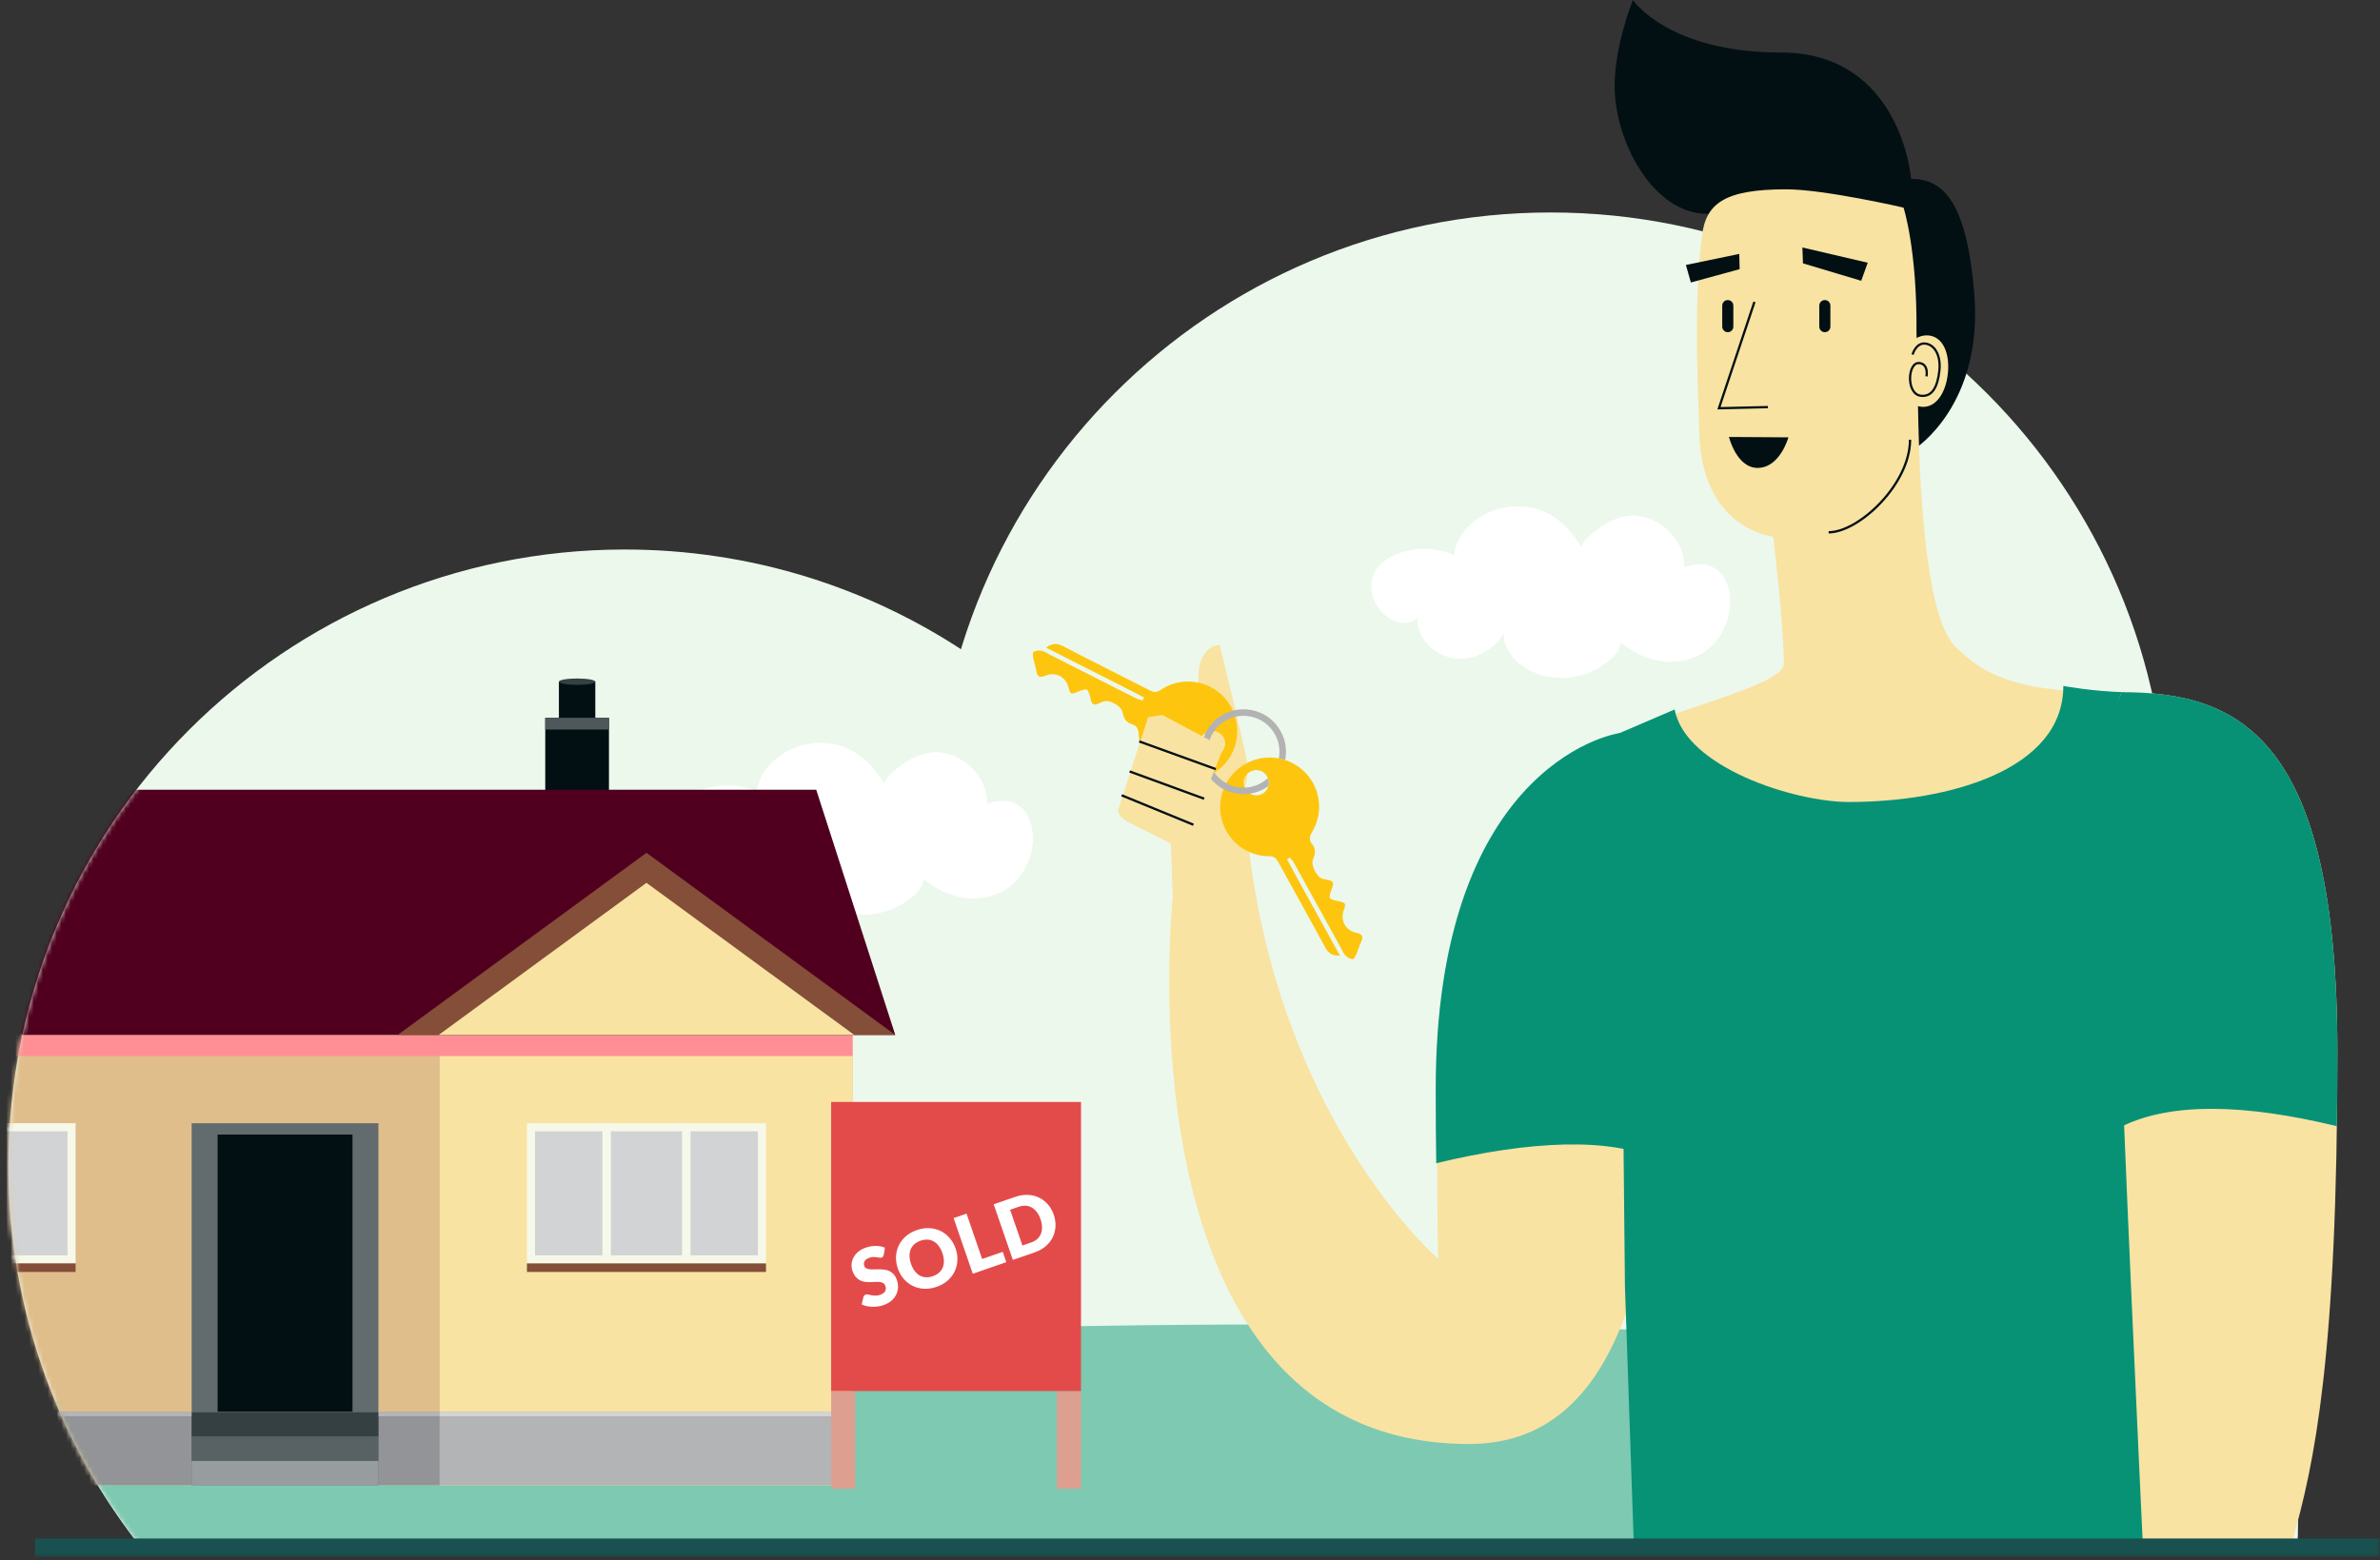
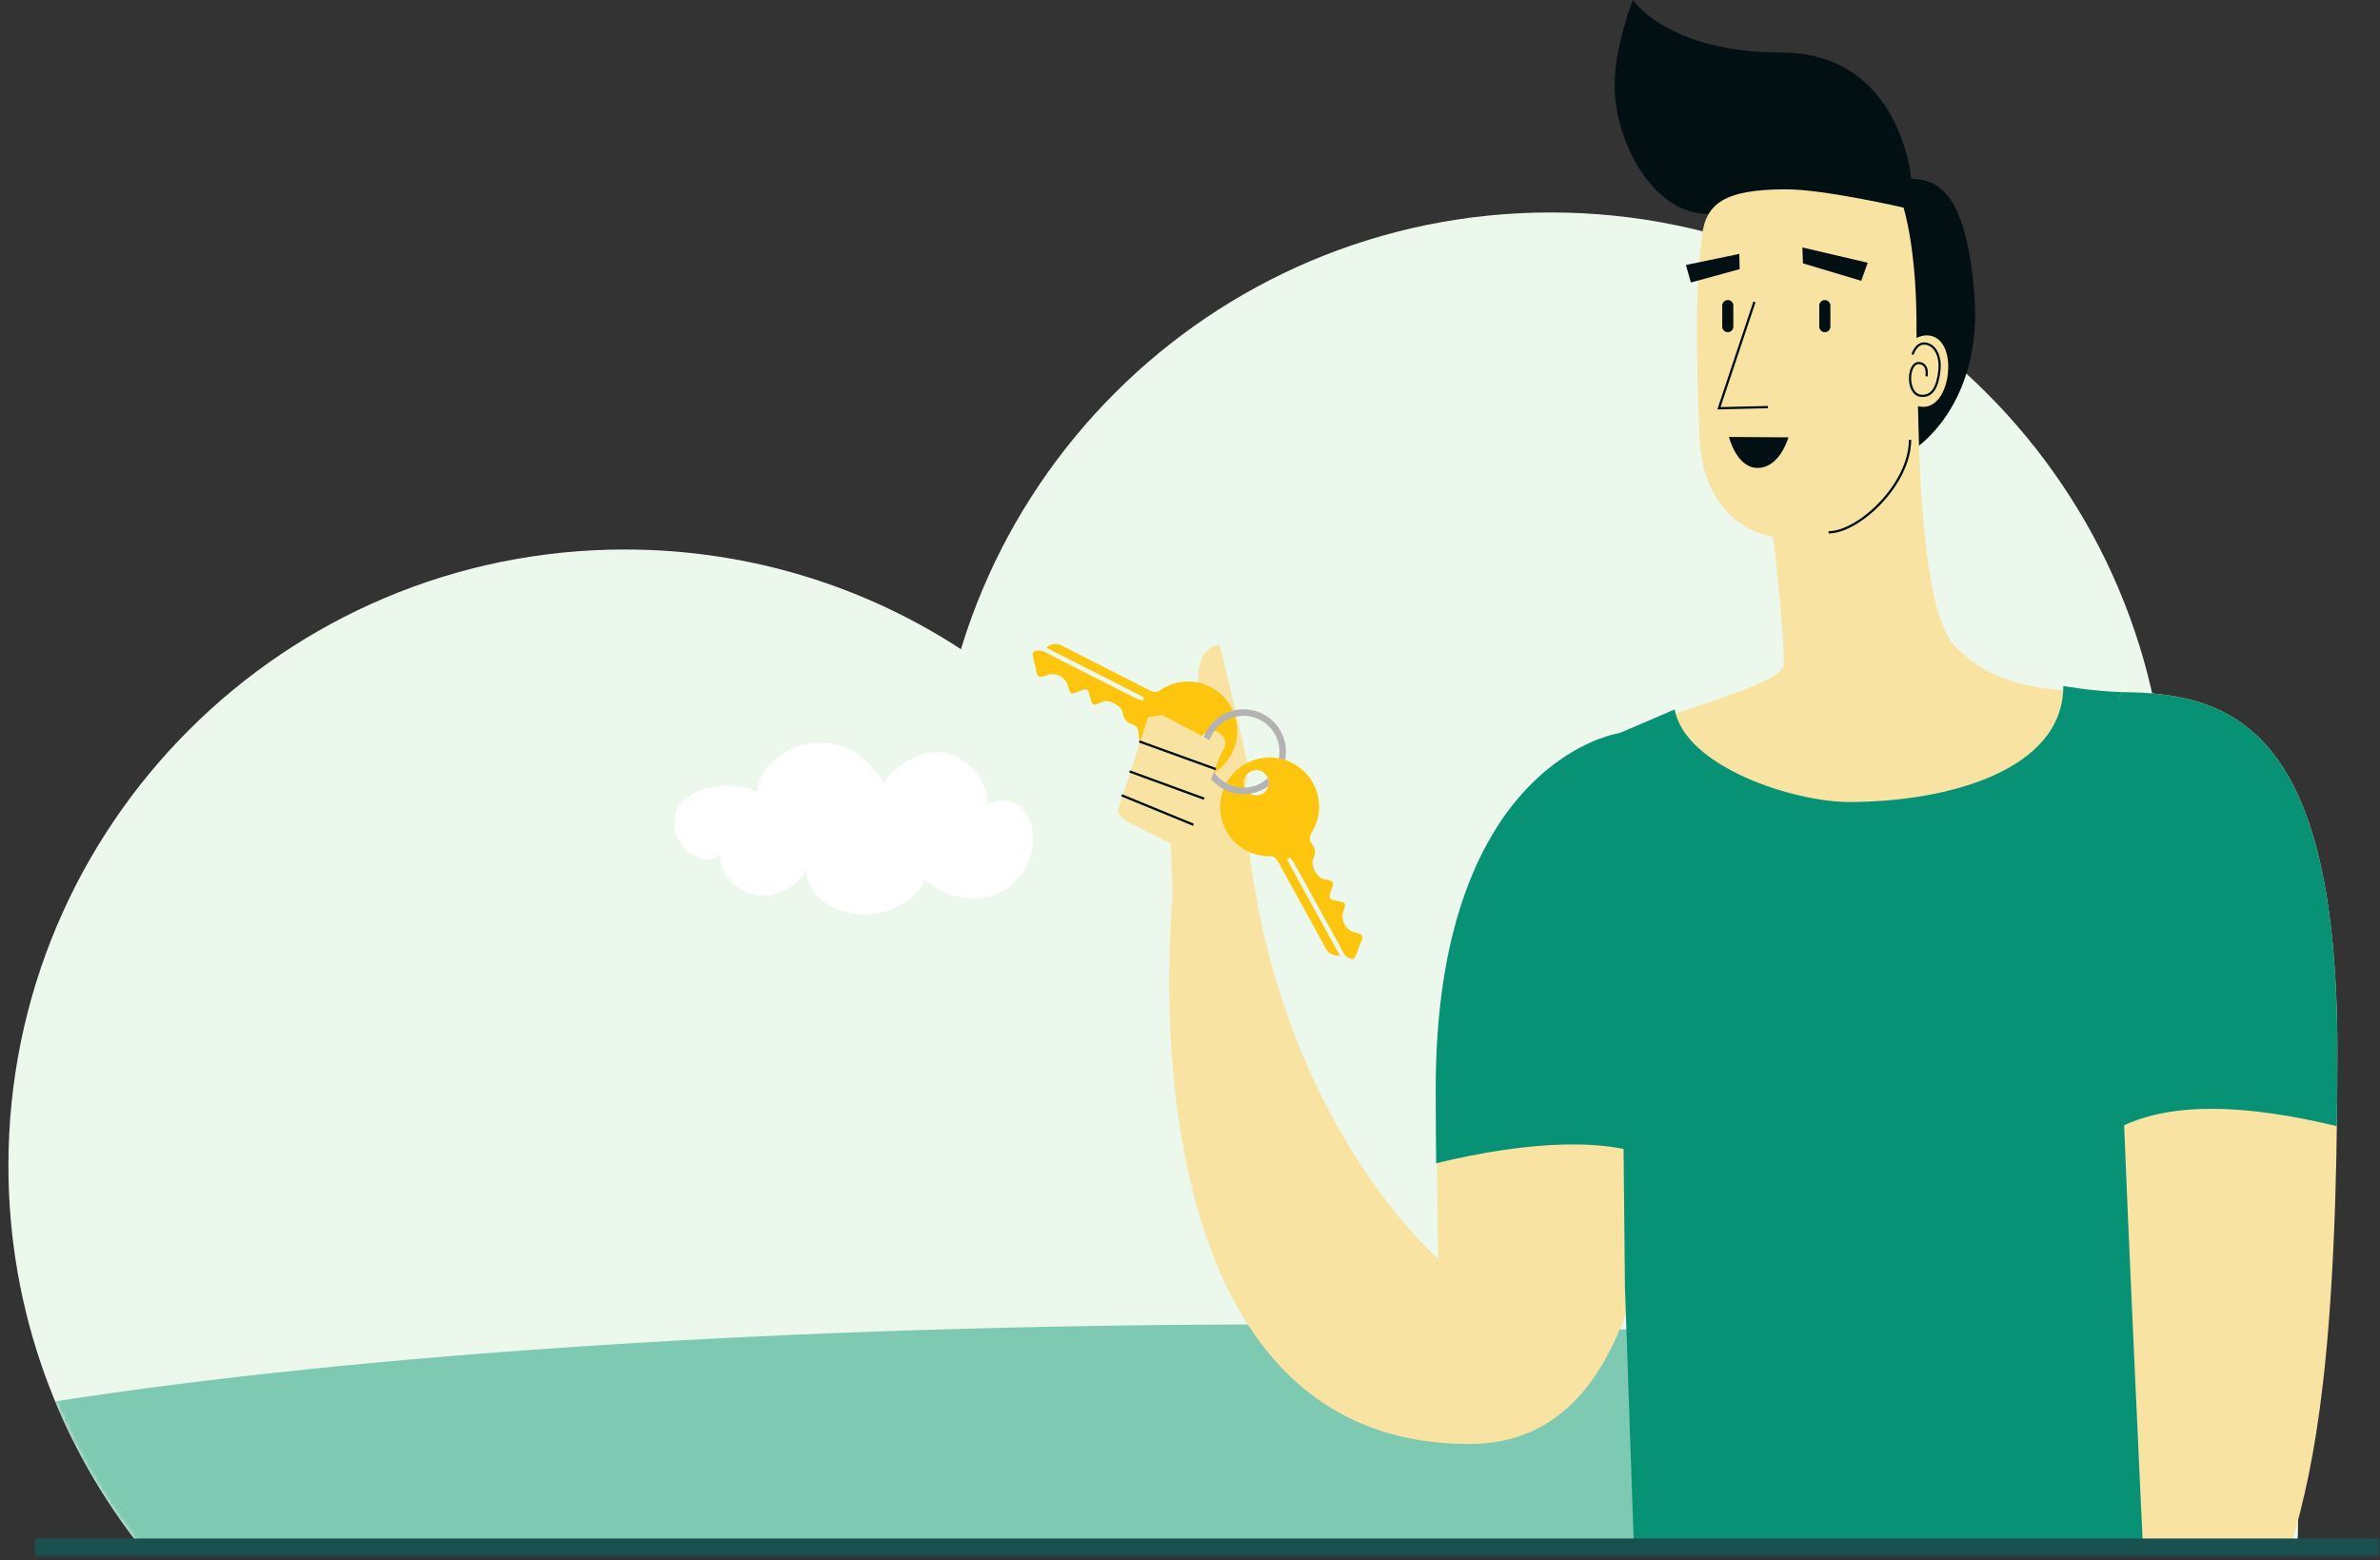
<svg xmlns="http://www.w3.org/2000/svg" xmlns:xlink="http://www.w3.org/1999/xlink" width="517px" height="339px" viewBox="0 0 517 339" version="1.1">
  <rect x="0" y="0" width="517" height="339" fill="#333333" stroke="none" />
  <title>our-promises-image-1</title>
  <defs>
    <path d="M206.922,94.897 C185.917,81.197 160.833,73.228 133.884,73.228 L133.884,73.228 C59.942,73.228 0,133.17 0,207.112 L0,207.112 C0,238.401 10.739,267.175 28.724,289.967 L28.724,289.967 L412.187,289.967 C412.295,287.756 412.353,285.532 412.353,283.293 L412.353,283.293 C412.353,235.864 501.075,194.196 463.873,170.412 L463.873,170.412 C467.159,158.8 468.919,146.548 468.919,133.884 L468.919,133.884 C468.919,59.941 408.977,0 335.034,0 L335.034,0 C274.654,0 223.616,39.972 206.922,94.897" id="path-1" />
    <path d="M206.922,94.897 C185.917,81.197 160.833,73.228 133.884,73.228 L133.884,73.228 C59.942,73.228 0,133.17 0,207.112 L0,207.112 C0,238.401 10.739,267.175 28.724,289.967 L28.724,289.967 L412.187,289.967 C412.295,287.756 412.353,285.532 412.353,283.293 L412.353,283.293 C412.353,235.864 501.075,194.196 463.873,170.412 L463.873,170.412 C467.159,158.8 468.919,146.548 468.919,133.884 L468.919,133.884 C468.919,59.941 408.977,0 335.034,0 L335.034,0 C274.654,0 223.616,39.972 206.922,94.897" id="path-3" />
-     <path d="M206.922,94.897 C185.917,81.197 160.833,73.228 133.884,73.228 L133.884,73.228 C59.942,73.228 0,133.17 0,207.112 L0,207.112 C0,238.401 10.739,267.175 28.724,289.967 L28.724,289.967 L412.187,289.967 C412.295,287.756 412.353,285.532 412.353,283.293 L412.353,283.293 C412.353,235.864 501.075,194.196 463.873,170.412 L463.873,170.412 C467.159,158.8 468.919,146.548 468.919,133.884 L468.919,133.884 C468.919,59.941 408.977,0 335.034,0 L335.034,0 C274.654,0 223.616,39.972 206.922,94.897 L206.922,94.897 Z" id="path-5" />
    <polygon id="path-7" points="0 338.273 580.911 338.273 580.911 0 0 0" />
  </defs>
  <g id="our-promises-image-1" stroke="none" stroke-width="1" fill="none" fill-rule="evenodd">
    <g id="Group-93" transform="translate(-64, 0)">
      <g id="Group-5" transform="translate(65.829, 46.163)" fill="#ECF8EC">
        <path d="M468.919,133.885 C468.919,207.828 408.977,267.77 335.034,267.77 C261.092,267.77 201.149,207.828 201.149,133.885 C201.149,59.942 261.092,0 335.034,0 C408.977,0 468.919,59.942 468.919,133.885" id="Fill-1" />
        <path d="M497.17,290.945 C497.313,288.413 497.392,285.863 497.392,283.295 C497.392,209.352 437.45,149.41 363.508,149.41 C335.954,149.41 310.347,157.738 289.058,172.008 C279.159,164.06 268.109,157.491 256.194,152.59 C235.315,105.825 188.408,73.229 133.884,73.229 C59.942,73.229 0,133.171 0,207.114 C0,238.852 11.054,268.001 29.509,290.945 L497.17,290.945 Z" id="Fill-3" />
      </g>
      <g id="Group-48" transform="translate(65.829, 46.164)">
        <g id="Group-8" transform="translate(-0, 0)">
          <mask id="mask-2" fill="white">
            <use xlink:href="#path-1" />
          </mask>
          <g id="Clip-7" />
          <path d="M198.792,144.776 C198.792,144.776 203.446,149.042 209.523,149.042 C226.264,149.042 226.393,123.444 212.625,128.486 C212.625,121.763 206.548,117.239 201.377,117.239 C196.206,117.239 190.258,122.668 190.258,124.091 C187.673,120.083 183.73,115.235 176.361,115.235 C168.992,115.235 162.98,120.6 162.593,125.901 C155.869,122.539 144.621,125.448 144.621,132.429 C144.621,138.829 151.474,142.578 154.577,139.475 C154.577,144.388 158.907,148.396 164.014,148.396 C168.41,148.396 172.547,145.035 173.322,142.707 C173.322,147.814 178.494,152.533 186.25,152.533 C192.457,152.533 198.792,147.943 198.792,144.776" id="Fill-6" fill="#FFFFFF" mask="url(#mask-2)" />
        </g>
        <g id="Group-11" transform="translate(-0, 0)">
          <mask id="mask-4" fill="white">
            <use xlink:href="#path-3" />
          </mask>
          <g id="Clip-10" />
          <path d="M10.158,258.325 C14.896,269.755 21.168,280.39 28.724,289.966 L412.187,289.966 C412.296,287.755 412.353,285.531 412.353,283.293 C412.353,270.452 418.861,258.036 427.608,246.28 C381.731,243.276 330.606,241.6 276.704,241.6 C170.936,241.6 75.856,248.054 10.158,258.325" id="Fill-9" fill="#7EC9B1" mask="url(#mask-4)" />
        </g>
        <mask id="mask-6" fill="white">
          <use xlink:href="#path-5" />
        </mask>
        <g id="Clip-13" />
        <polygon id="Fill-12" fill="#E0BE8C" mask="url(#mask-6)" points="-56.697 276.513 183.385 276.513 183.385 178.414 -56.697 178.414" />
        <polygon id="Fill-14" fill="#F8E3A2" mask="url(#mask-6)" points="93.689 276.513 183.385 276.513 183.385 178.699 93.689 178.699" />
-         <polygon id="Fill-15" fill="#021014" mask="url(#mask-6)" points="119.58 110.634 127.487 110.634 127.487 101.947 119.58 101.947" />
        <polygon id="Fill-16" fill="#021014" mask="url(#mask-6)" points="116.616 139.129 130.453 139.129 130.453 109.807 116.616 109.807" />
        <polygon id="Fill-17" fill="#929497" mask="url(#mask-6)" points="-56.697 276.513 93.689 276.513 93.689 260.61 -56.697 260.61" />
        <polygon id="Fill-18" fill="#B3B4B6" mask="url(#mask-6)" points="93.689 276.513 183.515 276.513 183.515 260.61 93.689 260.61" />
        <polygon id="Fill-19" fill="#626B6D" mask="url(#mask-6)" points="39.806 276.513 80.374 276.513 80.374 197.883 39.806 197.883" />
        <polygon id="Fill-20" fill="#021014" mask="url(#mask-6)" points="45.44 260.911 74.74 260.911 74.74 200.343 45.44 200.343" />
        <polygon id="Fill-21" fill="#D2D3D4" mask="url(#mask-6)" points="-36.462 227.465 13.713 227.465 13.713 198.759 -36.462 198.759" />
        <path d="M-37.337,228.341 L14.589,228.341 L14.589,197.883 L-37.337,197.883 L-37.337,228.341 Z M-35.586,226.589 L12.838,226.589 L12.838,199.634 L-35.586,199.634 L-35.586,226.589 Z" id="Fill-22" fill="#F6F9EA" mask="url(#mask-6)" />
-         <polygon id="Fill-23" fill="#D2D3D4" mask="url(#mask-6)" points="113.515 227.465 163.689 227.465 163.689 198.759 113.515 198.759" />
        <path d="M112.639,228.341 L164.565,228.341 L164.565,197.883 L112.639,197.883 L112.639,228.341 Z M114.391,226.589 L162.814,226.589 L162.814,199.634 L114.391,199.634 L114.391,226.589 Z" id="Fill-24" fill="#F6F9EA" mask="url(#mask-6)" />
        <polygon id="Fill-25" fill="#FF8F95" mask="url(#mask-6)" points="-56.697 183.294 183.385 183.294 183.385 178.699 -56.697 178.699" />
        <polygon id="Fill-26" fill="#B4B5B7" mask="url(#mask-6)" points="-56.697 261.538 93.689 261.538 93.689 260.61 -56.697 260.61" />
        <polygon id="Fill-27" fill="#D3D4D5" mask="url(#mask-6)" points="93.689 261.538 183.515 261.538 183.515 260.61 93.689 260.61" />
        <polygon id="Fill-28" fill="#844E39" mask="url(#mask-6)" points="-37.337 230.198 14.589 230.198 14.589 228.341 -37.337 228.341" />
        <polygon id="Fill-29" fill="#844E39" mask="url(#mask-6)" points="112.639 230.198 164.565 230.198 164.565 228.341 112.639 228.341" />
        <polygon id="Fill-30" fill="#4E585B" mask="url(#mask-6)" points="116.616 112.343 130.453 112.343 130.453 109.807 116.616 109.807" />
        <polygon id="Fill-31" fill="#979D9F" mask="url(#mask-6)" points="39.806 276.551 80.374 276.551 80.374 271.242 39.806 271.242" />
        <polygon id="Fill-32" fill="#586164" mask="url(#mask-6)" points="39.806 271.242 80.374 271.242 80.374 265.918 39.806 265.918" />
        <polygon id="Fill-33" fill="#354043" mask="url(#mask-6)" points="39.806 265.918 80.374 265.918 80.374 260.609 39.806 260.609" />
        <polygon id="Fill-34" fill="#50001E" mask="url(#mask-6)" points="192.645 178.699 -65.829 178.699 -48.663 125.423 175.478 125.423" />
        <polygon id="Fill-35" fill="#844E39" mask="url(#mask-6)" points="138.602 139.129 192.645 178.699 84.559 178.699" />
        <polygon id="Fill-36" fill="#F8E3A2" mask="url(#mask-6)" points="183.739 178.699 93.465 178.699 138.602 145.65" />
        <line x1="129.948" y1="198.688" x2="129.948" y2="227.464" id="Stroke-37" stroke="#F6F9EA" stroke-width="1.838" mask="url(#mask-6)" />
        <line x1="147.256" y1="198.688" x2="147.256" y2="227.464" id="Stroke-38" stroke="#F6F9EA" stroke-width="1.838" mask="url(#mask-6)" />
        <path d="M127.487,101.947 C127.487,101.564 125.718,101.254 123.534,101.254 C121.35,101.254 119.581,101.564 119.581,101.947 C119.581,102.33 121.35,102.64 123.534,102.64 C125.718,102.64 127.487,102.33 127.487,101.947" id="Fill-39" fill="#354043" mask="url(#mask-6)" />
        <polygon id="Fill-40" fill="#DDA090" mask="url(#mask-6)" points="227.751 277.301 232.996 277.301 232.996 256.077 227.751 256.077" />
-         <polygon id="Fill-41" fill="#DDA090" mask="url(#mask-6)" points="178.72 277.301 183.965 277.301 183.965 256.077 178.72 256.077" />
-         <polygon id="Fill-42" fill="#E34B4B" mask="url(#mask-6)" points="178.72 256.077 232.996 256.077 232.996 193.26 178.72 193.26" />
        <path d="M190.146,226.464 C190.109,226.626 190.056,226.755 189.987,226.852 C189.919,226.95 189.813,227.023 189.669,227.073 C189.542,227.117 189.391,227.123 189.217,227.094 C189.043,227.065 188.846,227.032 188.627,226.996 C188.407,226.961 188.165,226.944 187.9,226.946 C187.634,226.947 187.349,227 187.045,227.104 C186.52,227.286 186.168,227.532 185.988,227.845 C185.808,228.157 185.783,228.505 185.915,228.886 C185.999,229.129 186.146,229.304 186.356,229.411 C186.566,229.518 186.817,229.587 187.108,229.616 C187.399,229.645 187.724,229.653 188.08,229.638 C188.437,229.624 188.804,229.618 189.182,229.62 C189.561,229.623 189.939,229.648 190.318,229.698 C190.697,229.747 191.054,229.852 191.392,230.015 C191.729,230.177 192.036,230.41 192.313,230.712 C192.591,231.016 192.817,231.419 192.99,231.923 C193.183,232.481 193.266,233.037 193.24,233.59 C193.213,234.143 193.079,234.664 192.836,235.152 C192.593,235.641 192.238,236.082 191.77,236.475 C191.302,236.868 190.726,237.183 190.04,237.419 C189.664,237.548 189.268,237.641 188.851,237.698 C188.436,237.755 188.02,237.776 187.607,237.761 C187.193,237.745 186.793,237.695 186.406,237.612 C186.019,237.53 185.665,237.41 185.346,237.254 L185.724,235.659 C185.758,235.542 185.818,235.433 185.903,235.332 C185.99,235.231 186.096,235.16 186.223,235.116 C186.389,235.059 186.574,235.053 186.779,235.1 C186.984,235.147 187.215,235.198 187.471,235.252 C187.728,235.305 188.013,235.337 188.325,235.347 C188.638,235.357 188.982,235.297 189.358,235.167 C189.866,234.992 190.223,234.744 190.428,234.423 C190.633,234.102 190.652,233.699 190.484,233.212 C190.387,232.93 190.231,232.728 190.015,232.604 C189.799,232.479 189.545,232.403 189.254,232.374 C188.963,232.345 188.642,232.341 188.29,232.363 C187.939,232.385 187.576,232.399 187.202,232.408 C186.827,232.416 186.453,232.397 186.078,232.35 C185.703,232.302 185.346,232.194 185.006,232.023 C184.665,231.853 184.352,231.602 184.065,231.272 C183.778,230.94 183.536,230.493 183.343,229.929 C183.186,229.476 183.126,229.001 183.16,228.507 C183.194,228.013 183.329,227.538 183.567,227.078 C183.805,226.619 184.146,226.201 184.59,225.821 C185.035,225.442 185.59,225.139 186.253,224.91 C186.623,224.783 186.994,224.688 187.365,224.625 C187.736,224.562 188.099,224.533 188.453,224.538 C188.807,224.543 189.148,224.576 189.476,224.64 C189.804,224.703 190.11,224.797 190.394,224.922 L190.146,226.464 Z" id="Fill-43" fill="#FFFFFF" mask="url(#mask-6)" />
        <path d="M205.752,225.097 C206.053,225.971 206.182,226.837 206.139,227.691 C206.097,228.548 205.898,229.346 205.542,230.091 C205.186,230.835 204.677,231.498 204.014,232.079 C203.351,232.659 202.549,233.112 201.609,233.435 C200.669,233.76 199.759,233.895 198.876,233.847 C197.993,233.798 197.181,233.591 196.44,233.226 C195.698,232.858 195.048,232.352 194.488,231.704 C193.927,231.055 193.497,230.294 193.196,229.421 C192.895,228.548 192.766,227.684 192.809,226.827 C192.851,225.972 193.052,225.173 193.412,224.43 C193.772,223.689 194.284,223.026 194.949,222.445 C195.615,221.863 196.418,221.411 197.358,221.087 C198.298,220.762 199.208,220.627 200.088,220.679 C200.969,220.732 201.779,220.941 202.516,221.304 C203.254,221.668 203.903,222.175 204.463,222.823 C205.024,223.472 205.453,224.23 205.752,225.097 M202.882,226.085 C202.677,225.488 202.414,224.978 202.095,224.553 C201.775,224.127 201.413,223.799 201.009,223.567 C200.605,223.335 200.161,223.203 199.68,223.173 C199.199,223.139 198.69,223.215 198.154,223.4 C197.613,223.588 197.16,223.841 196.799,224.165 C196.436,224.487 196.168,224.863 195.991,225.296 C195.815,225.726 195.732,226.208 195.742,226.74 C195.752,227.272 195.86,227.835 196.065,228.433 C196.273,229.036 196.536,229.549 196.856,229.975 C197.175,230.4 197.537,230.727 197.942,230.959 C198.346,231.191 198.79,231.321 199.273,231.351 C199.756,231.379 200.268,231.299 200.81,231.113 C201.346,230.929 201.795,230.677 202.155,230.357 C202.515,230.038 202.783,229.663 202.959,229.232 C203.136,228.8 203.218,228.32 203.209,227.787 C203.198,227.256 203.09,226.689 202.882,226.085" id="Fill-44" fill="#FFFFFF" mask="url(#mask-6)" />
        <polygon id="Fill-45" fill="#FFFFFF" mask="url(#mask-6)" points="211.516 227.371 215.994 225.829 216.766 228.069 209.483 230.576 205.322 218.493 208.126 217.528" />
-         <path d="M227.073,217.756 C227.374,218.63 227.5,219.487 227.453,220.329 C227.406,221.172 227.202,221.955 226.84,222.683 C226.478,223.41 225.964,224.058 225.296,224.625 C224.629,225.192 223.824,225.637 222.885,225.96 L218.191,227.577 L214.03,215.494 L218.724,213.878 C219.664,213.554 220.572,213.411 221.448,213.449 C222.324,213.488 223.128,213.681 223.86,214.028 C224.592,214.377 225.235,214.869 225.791,215.503 C226.346,216.136 226.774,216.888 227.073,217.756 M224.203,218.743 C223.998,218.146 223.735,217.634 223.414,217.207 C223.094,216.779 222.731,216.448 222.325,216.214 C221.92,215.979 221.476,215.844 220.995,215.81 C220.512,215.774 220.003,215.849 219.466,216.033 L217.593,216.679 L220.268,224.449 L222.142,223.804 C222.679,223.619 223.126,223.365 223.485,223.041 C223.843,222.716 224.11,222.337 224.284,221.902 C224.459,221.468 224.541,220.984 224.531,220.449 C224.52,219.915 224.411,219.346 224.203,218.743" id="Fill-46" fill="#FFFFFF" mask="url(#mask-6)" />
+         <path d="M227.073,217.756 C227.374,218.63 227.5,219.487 227.453,220.329 C227.406,221.172 227.202,221.955 226.84,222.683 C226.478,223.41 225.964,224.058 225.296,224.625 C224.629,225.192 223.824,225.637 222.885,225.96 L218.191,227.577 L214.03,215.494 L218.724,213.878 C219.664,213.554 220.572,213.411 221.448,213.449 C222.324,213.488 223.128,213.681 223.86,214.028 C224.592,214.377 225.235,214.869 225.791,215.503 C226.346,216.136 226.774,216.888 227.073,217.756 M224.203,218.743 C223.998,218.146 223.735,217.634 223.414,217.207 C223.094,216.779 222.731,216.448 222.325,216.214 C221.92,215.979 221.476,215.844 220.995,215.81 C220.512,215.774 220.003,215.849 219.466,216.033 L217.593,216.679 L220.268,224.449 C222.679,223.619 223.126,223.365 223.485,223.041 C223.843,222.716 224.11,222.337 224.284,221.902 C224.459,221.468 224.541,220.984 224.531,220.449 C224.52,219.915 224.411,219.346 224.203,218.743" id="Fill-46" fill="#FFFFFF" mask="url(#mask-6)" />
        <path d="M350.241,93.371 C350.241,93.371 354.895,97.637 360.972,97.637 C377.714,97.637 377.843,72.039 364.074,77.081 C364.074,70.358 357.998,65.834 352.827,65.834 C347.655,65.834 341.708,71.263 341.708,72.686 C339.123,68.678 335.179,63.83 327.81,63.83 C320.441,63.83 314.429,69.195 314.042,74.496 C307.319,71.134 296.071,74.043 296.071,81.024 C296.071,87.424 302.923,91.173 306.026,88.07 C306.026,92.983 310.357,96.991 315.464,96.991 C319.859,96.991 323.996,93.63 324.772,91.302 C324.772,96.409 329.943,101.128 337.7,101.128 C343.906,101.128 350.241,96.538 350.241,93.371" id="Fill-47" fill="#FFFFFF" mask="url(#mask-6)" />
      </g>
      <g id="Group-92">
        <path d="M479.157,38.856 C479.157,38.856 476.994,11.406 450.84,11.406 C426.332,11.406 418.715,0 418.715,0 C418.715,0 414.74,9.75 414.74,18.692 C414.74,30.615 423.02,46.473 434.943,46.473 L472.368,46.473 L479.971,97.48 C479.971,97.48 494.921,88.071 492.856,63.584 C491.214,44.113 486.274,38.856 479.157,38.856" id="Fill-49" fill="#021014" />
        <path d="M409.024,162.721 L424.336,337.108 L536.181,337.108 L558.308,188.899 L520.304,150.302 C501.675,150.302 494.459,146.188 488.886,140.614 C481.062,133.536 480.813,94.413 480.648,88.701 L480.313,72.177 C480.478,54.209 477.498,45.108 477.498,45.108 C477.498,45.108 460.321,41.133 452,41.133 C438.67,41.133 434.515,44.175 433.702,51.358 C432.211,64.523 432.46,75.701 433.205,95.82 C434.612,115.195 449.185,116.603 449.185,116.603 C449.185,116.603 451.503,135.977 451.503,144.174 C451.503,149.309 424.549,154.524 409.024,162.721" id="Fill-51" fill="#F8E3A2" />
        <path d="M317.88,169.982 L318.756,194.937 C318.756,194.937 306.105,313.74 383.107,313.74 C407.118,313.74 425.417,292.874 425.417,221.011 C425.417,181.944 414.737,159.741 414.737,159.741 C414.737,159.741 376.153,174.976 376.153,237.902 C376.153,263.404 376.4,273.5 376.4,273.5 C376.4,273.5 333.953,237.042 333.953,161.641" id="Fill-53" fill="#F8E3A2" />
        <path d="M416.6,241.586 L416.98,279.524 L418.959,337.107 L552.531,337.107 L547.784,237.57 C547.784,237.57 555.675,216.519 547.064,203.768 C538.807,191.541 522.344,162.445 525.449,150.398 C518.579,150.222 512.211,149.041 512.211,149.041 C512.211,167.332 487.209,174.252 465.646,174.252 C453.742,174.252 430.137,166.696 427.778,154.152 L414.737,159.741 C414.737,159.741 422.189,185.848 422.189,219.617 C422.189,237.749 416.6,241.586 416.6,241.586" id="Fill-55" fill="#079276" />
        <path d="M561.81,335.295 C566.833,318.017 571.743,294.286 571.743,228.586 C571.743,160.099 550.359,150.398 524.899,150.398 C519.434,162.817 524.576,219.092 524.576,219.092 C524.576,231.925 529.482,335.581 529.482,335.581" id="Fill-57" fill="#F8E3A2" />
        <path d="M478.914,95.545 C478.914,105.238 467.749,115.655 461.227,115.655" id="Stroke-59" stroke="#021014" stroke-width="0.497" />
        <polyline id="Stroke-61" stroke="#021014" stroke-width="0.497" points="445.113 65.591 437.401 88.701 448.041 88.451" />
        <path d="M452.49,95.021 L439.574,94.938 C439.574,94.938 441.23,101.664 445.783,101.664 C450.668,101.664 452.49,95.021 452.49,95.021" id="Fill-63" fill="#021014" />
        <polygon id="Fill-65" fill="#021014" points="430.224 57.569 441.816 55.167 441.898 58.48 431.3 61.377" />
        <polygon id="Fill-67" fill="#021014" points="455.649 57.218 455.529 53.77 469.718 57.084 468.305 61.007" />
        <path d="M460.404,65.192 L460.404,65.192 C461.07,65.192 461.61,65.731 461.61,66.397 L461.61,70.969 C461.61,71.636 461.07,72.177 460.404,72.177 C459.738,72.177 459.198,71.636 459.198,70.969 L459.198,66.397 C459.198,65.731 459.738,65.192 460.404,65.192" id="Fill-69" fill="#021014" />
        <path d="M439.322,65.192 L439.322,65.192 C439.988,65.192 440.528,65.731 440.528,66.397 L440.528,70.969 C440.528,71.636 439.988,72.177 439.322,72.177 C438.656,72.177 438.116,71.636 438.116,70.969 L438.116,66.397 C438.116,65.731 438.656,65.192 439.322,65.192" id="Fill-71" fill="#021014" />
        <path d="M476.467,80.025 C476.924,75.748 479.842,72.552 482.986,72.888 C486.13,73.223 487.583,76.885 487.126,81.163 C486.67,85.44 484.477,88.713 481.333,88.378 C478.189,88.042 476.01,84.302 476.467,80.025" id="Fill-73" fill="#F8E3A2" />
        <path d="M479.461,77.04 C479.461,77.04 480.171,74.43 482.226,74.649 C484.203,74.86 485.645,77.151 485.287,80.505 C484.894,84.188 483.674,86.244 481.28,85.989 C477.994,85.638 478.372,78.61 480.931,78.883 C483.024,79.107 482.485,81.774 482.485,81.774" id="Stroke-75" stroke="#021014" stroke-width="0.486" />
        <path d="M525.027,244.687 C535.771,239.481 551.641,239.846 571.631,244.687 C571.704,239.787 571.744,234.444 571.744,228.586 C571.744,160.099 550.359,150.398 524.899,150.398 C519.434,162.817 516.11,197.542 516.11,197.542 C516.11,201.339 516.11,226.408 525.027,244.687" id="Fill-77" fill="#079276" />
        <path d="M424.557,252.152 C413.813,246.946 395.977,247.897 375.987,252.738 C375.913,247.838 375.874,242.495 375.874,236.637 C375.874,168.15 412.758,159.264 416.759,159.181 C422.223,171.601 433.474,205.007 433.474,205.007 C433.474,208.804 433.474,233.873 424.557,252.152" id="Fill-79" fill="#079276" />
        <path d="M331.527,174.161 C334.142,173.757 335.465,169.28 334.909,165.68 C334.352,162.079 328.951,140.126 328.951,140.126 C328.951,140.126 322.928,140.05 324.597,150.852 C326.265,161.653 325.877,160.003 325.877,160.003" id="Fill-81" fill="#F8E3A2" />
        <mask id="mask-8" fill="white">
          <use xlink:href="#path-7" />
        </mask>
        <g id="Clip-84" />
        <polygon id="Fill-83" fill="#195151" mask="url(#mask-8)" points="71.622 338.273 580.912 338.273 580.912 334.273 71.622 334.273" />
        <path d="M329.825,162.809 C329.106,164.193 327.49,164.691 326.109,163.955 C324.823,163.27 324.286,161.637 324.917,160.334 C325.57,158.987 327.281,158.423 328.635,159.108 C330.029,159.813 330.546,161.421 329.825,162.809 M329.078,150.701 C325.468,147.554 320.127,147.179 316.124,149.907 C315.249,150.503 314.632,150.441 313.775,150 C308.947,147.515 299.659,142.891 294.854,140.365 C293.559,139.683 292.527,139.768 291.237,140.7 C296.924,143.657 306.979,148.623 312.518,151.543 C312.409,151.772 312.299,152.001 312.19,152.229 C311.676,152.042 311.137,151.906 310.653,151.662 C305.977,149.307 296.898,144.7 292.228,142.333 C291.58,142.004 290.957,141.559 290.268,141.397 C289.724,141.268 289.041,141.374 288.533,141.615 C288.334,141.709 288.352,142.473 288.433,142.902 C288.611,143.853 288.981,144.773 289.11,145.728 C289.307,147.194 289.965,147.29 291.194,146.771 C293.257,145.902 295.489,147.08 296.06,149.183 C296.53,150.914 296.542,150.92 298.216,150.272 C300.271,149.478 300.271,149.477 300.864,151.641 C300.89,151.734 300.916,151.828 300.931,151.924 C301.097,152.969 301.585,153.396 302.627,152.841 C302.924,152.682 303.277,152.627 303.571,152.465 C304.763,151.809 307.545,153.376 307.805,154.606 C308.061,155.814 308.453,156.942 309.85,157.339 C310.961,157.656 311.299,158.392 311.363,159.592 C311.623,164.424 315.226,168.459 319.895,169.366 C324.723,170.304 329.503,167.951 331.666,163.57 C333.81,159.229 332.737,153.892 329.078,150.701" id="Fill-85" fill="#FDC50E" mask="url(#mask-8)" />
        <path d="M335.596,167.655 C336.969,166.915 338.585,167.412 339.313,168.797 C339.991,170.087 339.517,171.739 338.262,172.462 C336.965,173.209 335.233,172.713 334.498,171.384 C333.742,170.017 334.219,168.397 335.596,167.655 M329.404,178.086 C330.619,182.719 334.824,186.033 339.668,186.029 C340.727,186.028 341.202,186.427 341.663,187.273 C344.257,192.043 349.335,201.09 351.888,205.882 C352.576,207.174 353.476,207.684 355.068,207.639 C352.028,201.996 346.507,192.234 343.57,186.704 C343.789,186.576 344.008,186.449 344.227,186.322 C344.547,186.765 344.916,187.181 345.179,187.655 C347.721,192.232 352.636,201.148 355.166,205.731 C355.517,206.368 355.782,207.086 356.26,207.608 C356.638,208.02 357.262,208.317 357.817,208.403 C358.035,208.437 358.45,207.795 358.624,207.395 C359.012,206.509 359.223,205.54 359.654,204.678 C360.315,203.355 359.825,202.906 358.517,202.643 C356.323,202.202 355.14,199.972 355.851,197.912 C356.436,196.217 356.429,196.205 354.68,195.799 C352.535,195.301 352.535,195.301 353.261,193.178 C353.292,193.086 353.323,192.994 353.365,192.906 C353.815,191.949 353.652,191.322 352.478,191.194 C352.143,191.158 351.82,191.006 351.485,190.974 C350.131,190.846 348.712,187.985 349.189,186.823 C349.657,185.679 349.967,184.526 349.036,183.412 C348.295,182.526 348.43,181.727 349.051,180.699 C351.555,176.557 350.845,171.194 347.494,167.818 C344.03,164.327 338.755,163.585 334.502,165.99 C330.287,168.374 328.173,173.391 329.404,178.086" id="Fill-86" fill="#FDC50E" mask="url(#mask-8)" />
        <path d="M343.167,165.137 C343.174,165.103 343.184,165.071 343.191,165.037 C343.646,162.619 343.132,160.167 341.744,158.132 C340.356,156.1 338.259,154.728 335.839,154.273 C333.419,153.821 330.967,154.329 328.934,155.719 C324.737,158.584 323.655,164.333 326.521,168.529 C327.375,169.78 328.499,170.778 329.8,171.468 C330.613,171.899 331.494,172.214 332.425,172.388 C333.001,172.498 333.578,172.55 334.152,172.55 C334.626,172.55 335.097,172.511 335.563,172.439 C336.898,172.23 338.182,171.727 339.33,170.942 C339.397,170.898 339.456,170.845 339.521,170.798 C339.674,170.232 339.642,169.621 339.418,169.056 C339.14,169.312 338.849,169.555 338.532,169.773 C337.287,170.623 335.856,171.077 334.385,171.123 C333.823,171.139 333.255,171.102 332.688,170.996 C331.874,170.843 331.105,170.562 330.398,170.178 C329.327,169.595 328.399,168.767 327.691,167.73 C325.266,164.178 326.182,159.315 329.733,156.888 C331.044,155.994 332.562,155.529 334.116,155.529 C334.601,155.529 335.089,155.573 335.577,155.666 C337.624,156.05 339.399,157.21 340.574,158.931 C341.748,160.653 342.183,162.727 341.797,164.775 C341.797,164.779 341.796,164.781 341.795,164.784 C342.314,164.876 342.781,164.994 343.167,165.137" id="Fill-87" fill="#B3B3B3" mask="url(#mask-8)" />
        <path d="M316.507,155.349 L313.406,155.806 L306.851,176.061 C306.851,176.061 306.884,177.542 309.299,178.73 C310.524,179.333 320.941,184.615 320.941,184.615 L329.786,162.421 L316.507,155.349 Z" id="Fill-88" fill="#F8E3A2" mask="url(#mask-8)" />
        <line x1="311.479" y1="161.094" x2="328.094" y2="167.107" id="Stroke-89" stroke="#021014" stroke-width="0.497" mask="url(#mask-8)" />
        <line x1="309.387" y1="167.616" x2="325.573" y2="173.538" id="Stroke-90" stroke="#021014" stroke-width="0.497" mask="url(#mask-8)" />
        <line x1="307.648" y1="172.794" x2="323.245" y2="179.196" id="Stroke-91" stroke="#021014" stroke-width="0.497" mask="url(#mask-8)" />
      </g>
    </g>
  </g>
</svg>